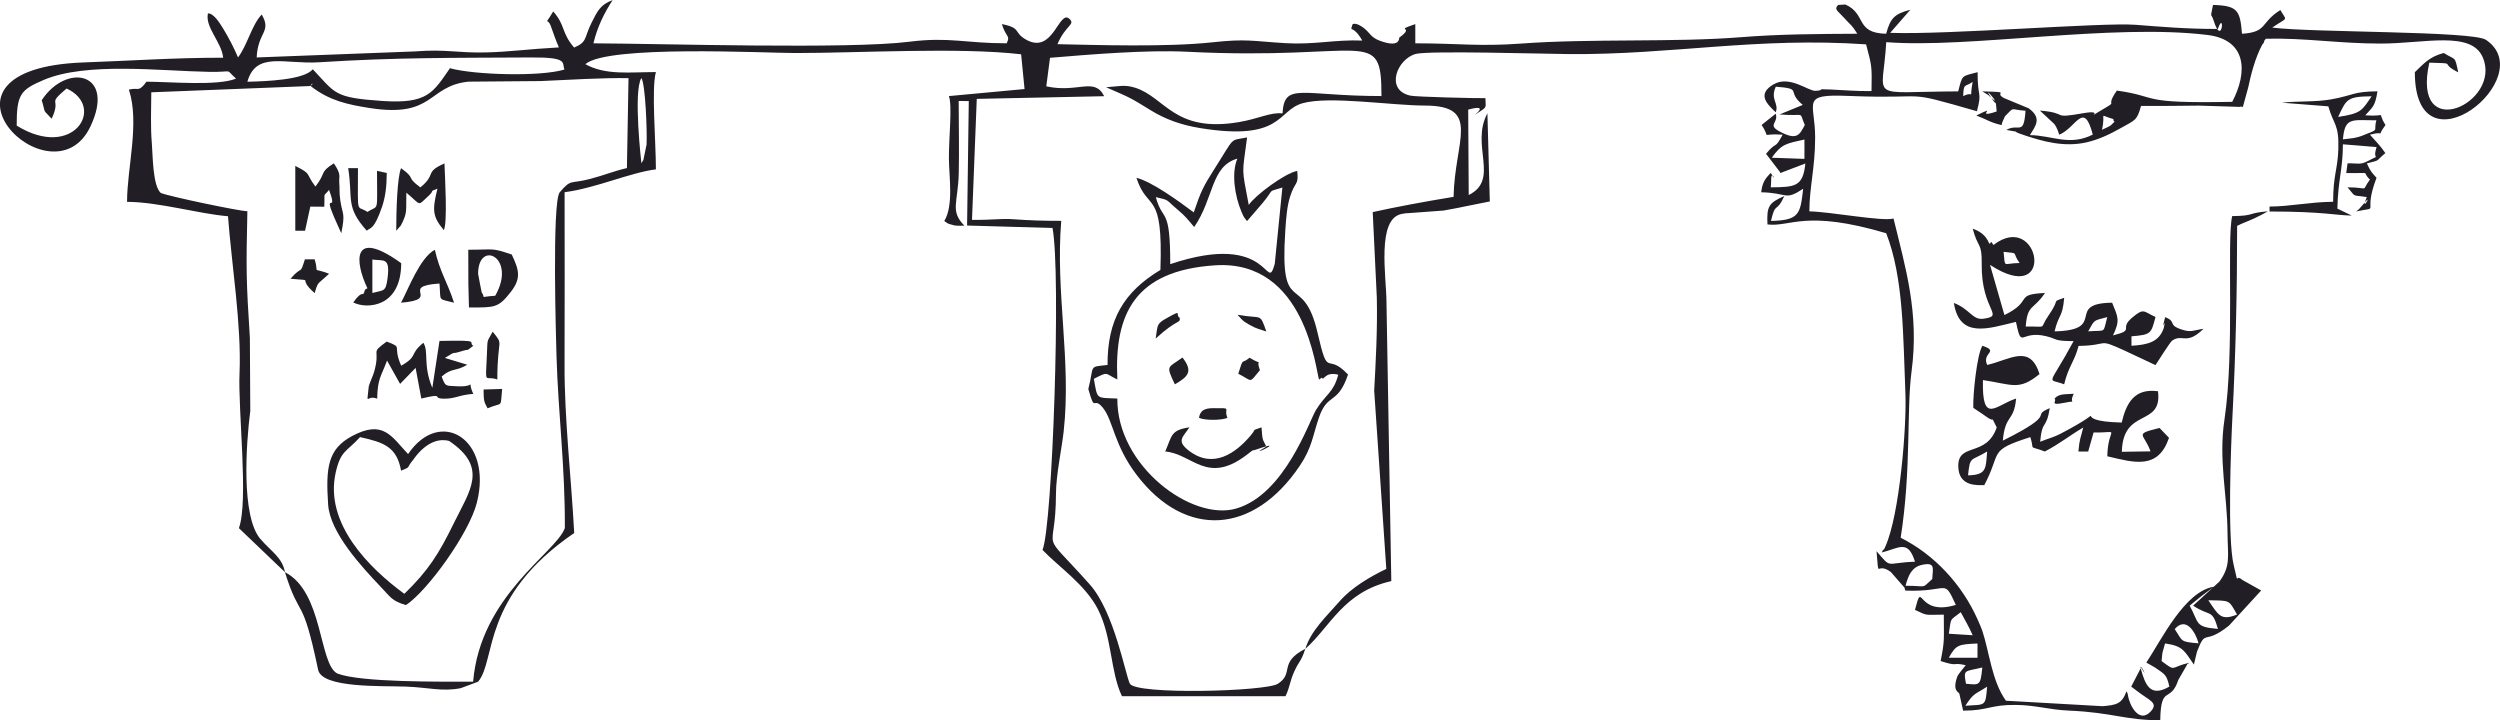
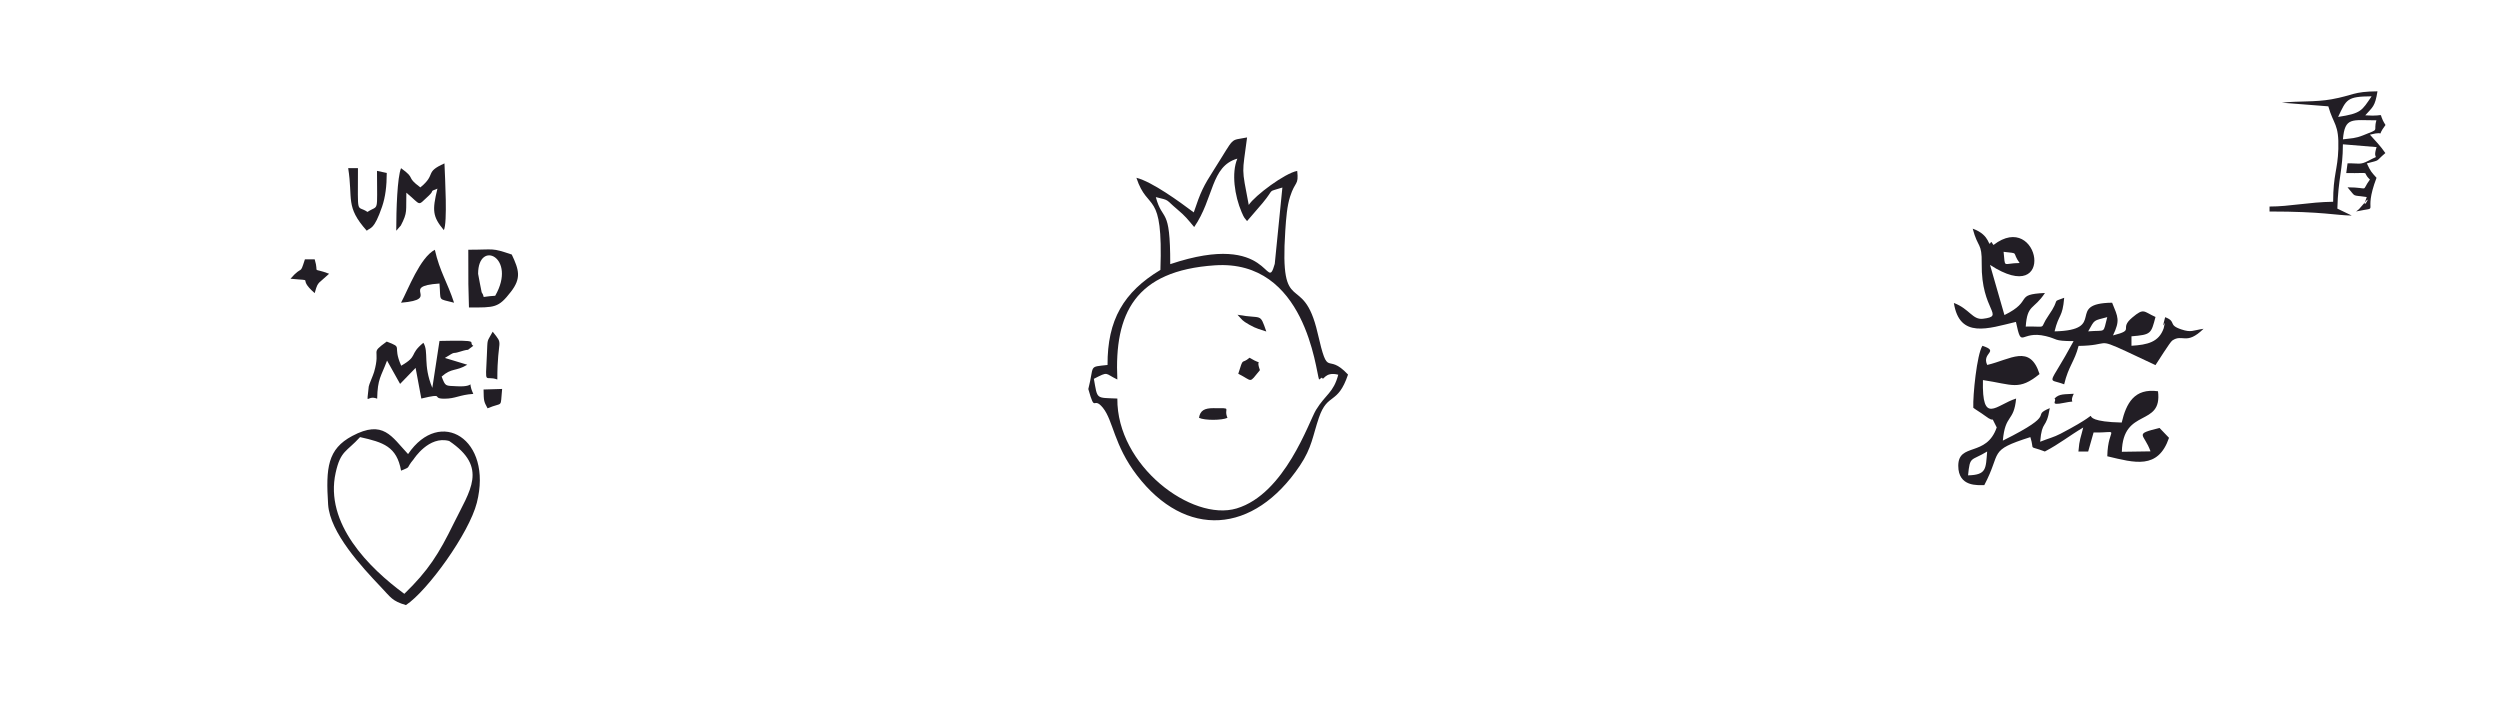
<svg xmlns="http://www.w3.org/2000/svg" xml:space="preserve" width="1041px" height="300px" style="shape-rendering:geometricPrecision; text-rendering:geometricPrecision; image-rendering:optimizeQuality; fill-rule:evenodd; clip-rule:evenodd" viewBox="0 0 134383 38709">
  <defs>
    <style type="text/css">
   
    .fil0 {fill:#221E25}
   
  </style>
  </defs>
  <g id="Ebene_x0020_1">
    <g id="_232279648">
-       <path class="fil0" d="M74519 30571c-883,426 -1864,999 -2516,1747 -704,807 -1546,1580 -1836,2552 1361,-1217 2049,-3061 4620,-3643l-259 -14969c0,-1361 -561,-4552 849,-4773 47,-7 132,-24 184,-30 52,-5 132,-7 187,-10l1845 -136c298,-51 414,-75 667,-123 75,-15 140,-27 215,-42 73,-15 138,-29 211,-44l1396 -280 -129 -4738c-931,1725 684,3552 -1005,4393l-28 -4591c1525,-424 -371,763 713,46 307,-203 215,-220 212,-663 -478,12 -3716,-66 -4030,-134 -1391,-302 -713,-1979 290,-2244 693,-184 6986,0 8236,10 5489,44 10106,-927 15967,-523 305,1174 318,1119 291,2511 -730,15 -1580,-58 -2201,-85 -951,-41 -164,29 -807,72 -381,26 -1394,-854 -2259,-348 -904,529 -352,1056 118,1501 189,-487 -312,-691 4,-1376 1499,117 526,217 1449,980l-1246 512c1454,124 1004,-230 1358,567 -271,483 -382,875 -1358,348 -679,-367 -42,-446 -207,-955 -350,288 -442,340 -759,607 548,812 -175,430 1133,520 -469,866 -280,287 -895,1028l728 952c6,-29 33,70 41,83l1345 -514c-128,1250 -548,1269 -1852,1282 -14,-33 2,-94 3,-107l13 -328c4,-580 338,316 -20,-339 -343,328 -466,574 -517,1040 1454,29 1250,473 2256,-189 -159,1342 -186,1696 -1731,1729 256,-1088 265,-357 719,-1338 -840,365 -955,556 -907,1526 1241,151 2026,-817 6382,473 942,2414 904,5489 1033,8623 72,1739 -309,6525 -1080,8219 -17,37 -81,200 -94,163 -12,-36 -68,103 -99,157 932,-233 1408,-723 1787,495 -1624,53 -1223,415 -2067,-566 145,1643 -56,516 767,1117l716 820c14,-40 37,127 71,182 2370,93 2031,-707 2708,769 -2158,654 -1748,-1454 -2196,266 719,343 501,258 1550,258 0,1365 55,1374 -172,2494 1021,327 560,45 1351,223 -36,45 -411,499 -440,577 -311,819 74,866 96,950l203 916c1363,0 1439,-324 2844,-308 1078,12 1749,258 2841,305 2350,102 3021,519 4912,519 29,-1961 544,-878 972,-2170l457 -793c15,-78 92,-78 127,-127 -1058,241 -669,511 -1483,-89 60,-630 7,-285 185,-950 1004,139 1049,437 1550,1137l167 -694c502,-1297 338,-294 1719,-1401l1731 -1889c-27,-16 -1002,-559 -1006,-563 -442,-385 -164,458 -472,-805 -342,-1402 -146,-6457 -70,-7919 177,-3402 256,-6714 256,-10313 331,-167 551,-230 912,-398 72,-34 319,-156 371,-182l371 -202c-1149,94 -673,245 -1922,258 -296,1310 143,7241 -414,10942 -326,2164 150,4011 165,6091 9,1262 186,1757 -435,2612l-1414 1294c918,618 1013,138 1335,1250 -1264,-104 -994,-292 -1521,-1250 544,-453 714,-581 1305,-1018 -1573,246 -2822,2857 -3634,4078 48,38 130,70 162,90l319 186c526,361 610,374 757,1015 -850,490 -1190,128 -1432,-612 -400,-1222 443,516 -87,-416l-531 1029 315 238c660,518 1197,628 704,1127 -599,606 -1116,-346 -1198,-915 -15,-102 -39,-137 -79,-195 -240,667 -524,735 -1282,798l-5194 -294c-760,-1054 -885,-2595 -1272,-3763l-110 -282c-25,-63 -111,-253 -141,-321 -838,-1889 -2339,-3498 -4136,-4394 583,-3740 305,-6826 588,-8964 411,-3112 -318,-5515 -972,-8196 -589,172 -3446,-372 -4524,-384 0,-1287 312,-2357 311,-3975 -1,-1913 -809,-2335 1746,-2232 4724,190 2736,-384 6950,824 288,-1095 34,-647 36,-2100 -901,239 -802,135 -1043,1033 -4972,14 -4049,569 -3867,-2646 4411,349 12120,-1012 17258,-388 2138,259 2176,2007 1339,3596 -5133,100 -3837,-272 -6200,-606 -690,980 159,470 -798,1034 -1115,657 291,-42 -974,178 -1861,324 -728,-2 -2366,-136l776 723c121,164 132,241 187,351l76 224c908,-366 1317,-1870 1804,-8 -1251,635 -2161,45 -3380,29 287,-475 681,-914 -73,-1445l-1305 -540c-640,-327 525,-319 -1183,-367l323 198c1019,988 -587,-912 250,278 208,296 136,-50 202,605 -1299,436 218,-436 -1094,218 647,245 675,348 1357,516 20,-37 20,-106 26,-122l155 -352c544,-558 256,-348 1106,-300 -96,1391 -355,648 -1033,1032 1139,213 -53,-52 995,294 992,328 2103,640 3292,380 673,-148 1304,-454 1842,-759 801,-455 889,-394 1114,-1205 1037,0 2068,3 3105,-17l2225 70c20,-48 99,11 145,-2l280 -1022c155,-711 360,-1573 762,-2325 19,-34 84,-72 97,-159 14,-86 62,-107 98,-157 2122,-50 3944,265 6198,261 2313,-4 4834,-705 5457,738 1055,2443 -3867,4729 -2871,287 1597,54 464,-24 1554,520 -198,-921 -111,-619 -779,-1040 -781,207 -1064,567 -1554,1032 0,5715 6800,269 3822,-1739 -719,-484 -9427,-384 -11488,-659 867,-593 796,-317 437,-943 -1095,687 -675,1187 -2062,1276 -103,-1235 -217,-1518 -1559,-1548 -152,792 -112,375 32,830 478,1516 609,-625 230,460 -1764,-2 -2973,-114 -4417,-224 -1815,-137 -10068,544 -13197,433l1084 -1242c-848,223 -1074,444 -1300,1290 -1686,-38 -1038,-1062 -2194,-1572l-390 24c-231,247 -32,296 319,690 402,451 386,336 715,858 -2171,12 -4130,17 -6276,187 -3601,286 -8022,64 -11799,341 -2260,166 -3312,-13 -5685,-13l0 -1032c-1210,411 51,74 -860,723 -22,16 75,584 -1040,173 -511,-188 -510,-414 -890,-704 -109,-83 -396,-271 -577,-193 -177,524 -30,-59 517,884 -1487,-59 -2568,234 -4133,140 -1803,-109 -2078,-246 -3924,-46 -2469,268 -6245,143 -8329,101 438,-1031 976,-1044 649,-1356 -575,-548 -868,1954 -2346,1106 -684,-392 -223,-623 -1293,-829 244,760 468,596 262,1032 -2207,0 -3107,-355 -5229,-85 -3254,413 -13354,100 -16985,86 212,-896 595,-1657 1033,-2323 -668,241 -824,604 -1129,1207 -423,838 -215,1036 -943,1344 -701,-821 -450,-1171 -1122,-1943 -526,890 -306,207 -98,876 50,162 309,860 403,1058 -1688,95 -2638,235 -3866,269 -1580,44 -2186,-187 -3848,-54l-8532 325c64,-1383 822,-1367 270,-2308 -547,584 -764,1638 -1273,2307 -230,-549 -515,-1086 -797,-1547 -192,-314 -508,-827 -820,-821 -165,752 734,1536 819,2383 -2649,0 -4990,166 -7488,254 -9273,326 -1704,7748 346,3458 1400,-2931 -1275,-3464 -2611,-1428 246,828 20,424 534,997 557,-1204 -312,-677 803,-1625 2143,985 364,3881 -2683,1994 0,-1669 192,-1920 1453,-2455 2301,-977 6291,-479 8897,-434 1393,24 798,-207 1441,363 -992,408 -3564,166 -4820,166 -39,42 -83,120 -101,140 -348,408 -333,159 -839,286 591,1789 -98,4195 -98,6032 1705,8 3835,641 5426,774 195,2591 731,5863 620,8437 -87,2010 493,6883 -34,8329l2475 2366c-143,-790 -717,-1087 -1318,-1783 -1044,-1211 -772,-5121 -545,-6883l-22 -3924c-200,-3144 -204,-3656 -134,-6809 -429,-9 -4186,-791 -4655,-985 -441,-385 -430,-2077 -479,-2642 -80,-930 -34,-1880 -31,-2768l8553 -337c308,-248 -94,-79 61,39 965,737 1909,956 3150,1147 3460,533 3074,-1183 5276,-1421l3880 -32c1648,-74 3299,-177 4732,-158l-86 4835c-777,182 -1148,365 -1991,586 -1082,284 -985,-29 -1625,721 -418,564 -190,8043 -169,8793 90,3085 470,6010 448,9255 -482,1326 -4543,3627 -4930,8252 -1789,0 -6059,45 -7302,-440 -997,-511 -748,-4392 -2814,-5446 828,2648 913,1088 1785,5249 210,1002 3481,854 4724,902 1236,48 1927,281 2935,86l939 -348c984,-1152 137,-4557 5167,-7994 -149,-2835 -532,-6162 -519,-9033 14,-3094 2,-6191 2,-9286 1655,-211 3520,-1054 4908,-1228 0,-1523 -248,-4335 0,-5230 -1406,0 -2703,183 -3792,-425 1201,-1043 9660,-598 11280,-598 3464,0 8823,-320 12144,68l184 1868 -4066 378c189,530 -5,2178 0,3358 4,962 264,2515 -249,3359 250,156 74,110 544,235 106,28 367,14 536,13 -785,-796 -339,-1222 -302,-2819 30,-1273 -4,-2600 -4,-3880l543 1 -91 6692 4591 131c465,2372 2,16022 -537,17306 844,891 2307,1862 2988,3208 757,1498 655,3348 1282,4653l8792 1c248,-517 220,-775 476,-1338 259,-569 370,-521 587,-1211 -1465,761 -573,1299 -1473,1881 -644,417 -7664,605 -7960,-10 -239,-495 -841,-3862 -2154,-5332 -2828,-3166 -1822,-1369 -1814,-4880 2,-991 317,-2461 414,-3345 419,-3823 -450,-7452 -131,-11316 -932,0 -1664,-21 -2569,-86 -698,-50 -1086,46 -2228,33l256 -6503 6850 -144c-527,-1048 -1415,-154 -3113,-531l200 -1533c2102,-175 5192,-435 7364,-325 9709,490 10453,-1426 10453,2381 -4316,-2 -5226,-768 -5318,934 -626,-80 -1297,288 -2334,465 -3498,595 -3967,-1342 -5600,-1850 -573,-178 -883,-64 -1552,-23 1407,612 1291,559 2413,1246 747,457 1575,778 2659,953 4437,716 4121,-951 5485,-1337 1439,-408 4758,120 6596,124 3035,7 1585,1881 1527,4906 -1604,263 -3148,553 -4346,820l220 4592c40,1717 -59,3499 -141,5002l651 9579zm31127 7355c470,-722 509,-592 1167,-1024 -87,1086 -73,952 -1167,1024zm909 -2056c-98,1004 -152,940 -876,875 -150,-797 -85,-638 876,-875zm-1800 -524c389,-698 510,-718 1542,-765l0 765 -1542 0zm13426 -774c-1019,-86 -834,-98 -1283,-765 604,-700 1119,158 1283,765zm-13426 -516c144,-939 30,-666 641,-1158 262,486 423,751 643,1239l-1283 -81zm15492 -1032c-882,365 -1010,10 -1542,-766 1201,23 1077,-40 1542,766zm-17818 -1548c150,-554 330,-1005 893,-1124 742,-158 561,212 544,762 -623,551 -205,363 -1436,363zm-7189 -23007c521,-745 780,-761 1755,-979l-1 1041 -1754 -62zm18256 -1772c-92,98 -384,206 -509,269 229,-951 -232,-811 611,-576 16,302 229,-45 -102,307zm-7459 -2303c-206,1093 153,432 -508,765 20,-715 85,-472 508,-765zm-71559 4377c0,0 -450,-3879 0,-4587 218,350 312,2864 277,3578l-176 851c-9,-32 -66,105 -101,158zm-21181 -4386c471,-1654 1992,-927 3867,-1047 4145,-265 7269,-234 11392,-259 2009,-12 1642,280 1784,650 -1315,398 -4880,286 -6153,-72 -908,1308 -1194,1928 -3644,1760 -2602,-179 -2491,-392 -3730,-1705 -455,571 -2490,650 -3515,672z" />
      <path class="fil0" d="M70903 20391c60,-19 147,-136 170,-82 76,177 136,-365 863,-176 -261,981 -669,1035 -1196,1892 -375,610 -1664,4519 -4271,5297 -2403,717 -6445,-2300 -6408,-5908 -1172,-52 -1061,66 -1262,-1061 815,-413 562,-295 1262,38 -173,-3557 958,-5852 5243,-6138 4882,-326 5423,5679 5599,6138zm-3871 -8514l835 -970c699,-842 194,-552 1065,-836l-410 4105c-485,1687 -121,-1833 -5618,14 6,-3170 -408,-2227 -775,-3604 782,191 486,97 1151,656 452,380 558,534 911,954 1069,-1550 885,-3271 2321,-3678 -327,770 -144,2008 227,2871 160,373 146,284 294,487zm-2864 -469c-763,-571 -2229,-1644 -3083,-1861 618,1889 1444,560 1291,4953 -1982,1192 -2853,2692 -2842,5109 -1050,117 -698,-12 -1033,1294 381,1359 241,330 792,1019 550,688 585,2001 1818,3613 2617,3422 6273,3192 8762,-514 654,-974 691,-1611 1025,-2585 468,-1367 1002,-652 1563,-2311 -1186,-1270 -1040,349 -1636,-2238 -784,-3401 -2052,-685 -1736,-5500 47,-705 95,-1319 257,-1825 277,-868 470,-580 384,-1384 -656,117 -2268,1315 -2606,1829 -398,-2104 -351,-1595 -89,-3629 -977,196 -608,-106 -1766,1711 -590,924 -723,1196 -1101,2320z" />
      <path class="fil0" d="M112247 17802c365,-659 271,-562 1025,-765 -249,919 -27,682 -1025,765zm-3686 -3673c-927,8 -761,315 -861,-602 887,105 410,-19 861,602zm-3534 2147c301,1939 1849,1372 3336,1018 327,1533 211,432 1604,764 658,156 390,269 1496,269 -1373,2547 -1457,1956 -508,2322 231,-976 561,-1223 775,-2064 1726,-23 932,-454 2541,283l1593 749c120,-178 781,-1237 900,-1319 559,-387 746,282 1684,-634 -587,86 -658,213 -1194,34 -755,-251 -227,-409 -870,-658 -255,958 72,-20 -48,451 -7,29 -20,113 -30,144 -260,749 -871,889 -1733,942l0 -508c1060,-88 1053,-135 1292,-1040 -652,-290 -608,-506 -1248,30 -762,637 203,647 -1037,962 388,-814 274,-973 -47,-1759 -2572,33 -195,1476 -3093,1541 225,-952 426,-714 517,-1806 -739,281 -152,-37 -846,959 -538,772 25,562 -1221,589 81,-1213 432,-889 1033,-1806 -1698,79 -583,405 -2178,1187l-775 -2697c3603,2355 2670,-2988 188,-1071 -50,-46 -112,-198 -137,-152 -176,331 20,-370 -982,-724 281,1072 501,725 484,1880 -37,2552 1295,2809 70,2963 -566,71 -722,-531 -1565,-849z" />
      <path class="fil0" d="M105789 25543c109,-1066 135,-741 1027,-1282 -79,922 -20,1257 -1027,1282zm280 -3634c125,99 427,278 616,420 687,519 221,-166 645,638 -557,1614 -2067,797 -2067,2064 0,1146 1060,1036 1399,1036 959,-1809 166,-1843 2476,-2580 247,790 -156,413 779,774 798,-419 1300,-837 2063,-1290 -138,583 -201,593 -259,1290l525 0 290 -1022c1527,24 769,-373 737,1278 1468,348 2729,731 3318,-991l-509 -531c-1416,349 -832,281 -485,1258l-1541 23c52,-2400 2189,-1302 1943,-3254 -1275,-176 -1706,646 -1951,1682 -3205,-73 -116,-1059 -3285,600 -373,195 -638,247 -1098,432 102,-1216 327,-617 517,-1806 -1109,466 555,213 -2524,1746 130,-1449 593,-974 715,-2262 -1079,337 -1843,1457 -1784,-993 1602,239 1922,585 3042,-323 -514,-1629 -1562,-782 -2812,-490 -316,-663 686,-714 -258,-1030 -299,468 -519,2671 -490,3331z" />
      <path class="fil0" d="M21735 31912c-1900,-1393 -4301,-3784 -3691,-6516 266,-1192 581,-1108 1310,-1909 1251,279 1974,507 2205,1804 582,-246 215,-66 680,-621 2,-2 815,-1277 1905,-975 2114,1427 1114,2657 250,4421 -815,1664 -1369,2541 -2660,3795zm85 605c1168,-773 3396,-3863 3812,-5502 868,-3421 -1973,-5158 -3697,-2616 -890,-945 -1327,-1864 -2999,-975 -1327,706 -1426,1708 -1299,3683 98,1519 1809,3356 2831,4432 547,575 603,754 1351,978z" />
      <path class="fil0" d="M125940 7482c102,-1220 491,-1023 1800,-1024 -191,639 242,428 -715,807 -429,170 -602,154 -1085,216zm-258 -1206c447,-944 461,-1098 1800,-1108 -529,774 -553,919 -1800,1108zm-3015 -764l2488 195c280,1002 579,933 538,2294 -34,1119 -279,1380 -279,2835 -1341,20 -2319,257 -3419,257l0 267c2874,0 3569,209 4421,218l-775 -373c40,-1623 295,-2080 298,-3457l1811 150c-265,814 296,336 -418,723 -473,257 -553,137 -1143,150l-71 524c1496,20 765,-126 1273,346 -513,708 48,422 -1203,419 486,557 174,394 1033,524 -388,978 401,-353 -163,358l-255 292c-27,29 -105,81 -156,124 1383,-298 313,256 1099,-1810 -279,-311 -312,-329 -521,-774 781,-206 413,-65 995,-555 -261,-386 -528,-650 -829,-989 971,-254 257,254 837,-520 -518,-811 191,-427 -1087,-520 394,-451 523,-453 656,-1290 -1329,12 -1279,213 -2463,427 -884,160 -1781,85 -2670,183z" />
      <path class="fil0" d="M20274 21423c24,-1094 201,-1161 531,-2050l701 1254 834 -861 307 1648c1334,-319 492,8 1240,8 606,0 794,-206 1554,-258 -402,-877 279,-346 -880,-410 -635,-35 -608,29 -822,-520 548,-487 755,-261 1379,-637l-1204 -365c650,-410 347,-190 774,-326 768,-244 216,57 753,-326 -329,-206 524,-313 -1817,-262l-385 2523c-519,-1248 -175,-1933 -481,-2424 -793,651 -249,691 -1192,1233 -503,-1136 151,-939 -779,-1298 -943,690 -302,319 -677,1632 -57,198 -280,687 -289,785 -112,1152 -141,414 454,653z" />
-       <path class="fil0" d="M16956 10022c-572,-766 -167,-643 -1083,-1113l0 3484 525 0 283 -1296 751 6c38,-880 -89,-468 254,-906 590,1588 -631,-473 658,2332 230,-1133 67,-947 -52,-1771 -67,-467 -23,-570 -55,-959 -27,-327 131,-415 -293,-1028 -791,502 -381,462 -989,1250z" />
      <path class="fil0" d="M25700 14710c0,-1865 2103,-893 919,1179 -918,55 -474,174 -728,-187 -1,-2 -191,-957 -191,-993zm-525 516l33 1293c1390,1 1579,30 2254,-843 568,-734 438,-1174 47,-2003 -1123,-377 -881,-258 -2337,-258l4 1810z" />
      <path class="fil0" d="M22595 10064c-822,-610 -201,-433 -1038,-1033 -202,495 -258,2231 -258,3363l247 -281c376,-722 268,-768 297,-1764 833,695 574,733 1178,185 386,-351 6,-216 493,-403 -290,1183 -260,1502 344,2231 201,-391 64,-2797 33,-3588 -1103,494 -405,565 -1296,1291z" />
-       <path class="fil0" d="M20016 13941c601,91 966,-152 816,1008 -97,752 -202,623 -816,789l0 -1797zm-267 1544c-46,44 -126,42 -146,125 -102,421 -75,-130 -615,639 724,372 2578,274 2578,-2111 -2705,-1942 -2478,-27 -1817,1347z" />
-       <path class="fil0" d="M62635 24261c1457,120 2236,1802 4357,197 529,-401 216,-191 523,-299 1918,-671 -726,571 554,-160 -234,-474 -199,-325 -258,-1037 -621,241 -200,-12 -597,454 -805,945 -1998,1784 -3280,821 -734,-552 -342,-748 2,-1275 -1014,149 -927,437 -1301,1299z" />
      <path class="fil0" d="M21557 16263c2244,-186 -163,-880 2067,-1032 85,1001 -124,790 783,1032 -359,-1106 -763,-1656 -1033,-2846 -798,421 -1426,2116 -1817,2847z" />
      <path class="fil0" d="M19714 12393c194,-182 388,-18 824,-1292 179,-523 249,-1106 252,-1813l-525 -112c0,2353 111,1796 -512,2207 -599,-407 -512,294 -512,-2353l-525 0c265,1664 -166,2060 999,3363z" />
      <path class="fil0" d="M15616 14973c1423,141 272,-115 1300,774 123,-464 169,-473 246,-571l529 -470c-1000,-382 -517,78 -775,-774l-526 0c-291,907 -102,268 -775,1041z" />
      <path class="fil0" d="M26733 20391c0,-2317 379,-1780 -249,-2571 -327,615 -267,284 -314,1283 -78,1681 -120,1037 563,1287z" />
-       <path class="fil0" d="M63152 20649c751,-428 974,-712 410,-1441 -784,577 -916,381 -410,1441z" />
      <path class="fil0" d="M66561 20082c799,396 549,553 1165,-196 -279,-756 302,-153 -560,-666 -446,390 -309,-97 -605,862z" />
      <path class="fil0" d="M26207 21939c867,-367 674,41 784,-1041l-998 30c12,616 8,626 214,1010z" />
      <path class="fil0" d="M64451 22451c313,148 1240,137 1529,0 -241,-554 335,-519 -757,-520 -477,0 -712,124 -773,520z" />
-       <path class="fil0" d="M62119 18190c1199,-1100 1333,-785 1295,-1117 -278,-164 201,-483 -677,7 -588,328 -495,356 -617,1111z" />
+       <path class="fil0" d="M62119 18190z" />
      <path class="fil0" d="M68069 17811c-363,-1043 -210,-653 -1550,-901 281,297 226,300 636,536 402,231 604,253 915,365z" />
      <path class="fil0" d="M110434 21418c170,106 -332,402 522,226 780,-161 213,120 516,-487 -457,39 -787,-21 -1038,261z" />
    </g>
  </g>
</svg>